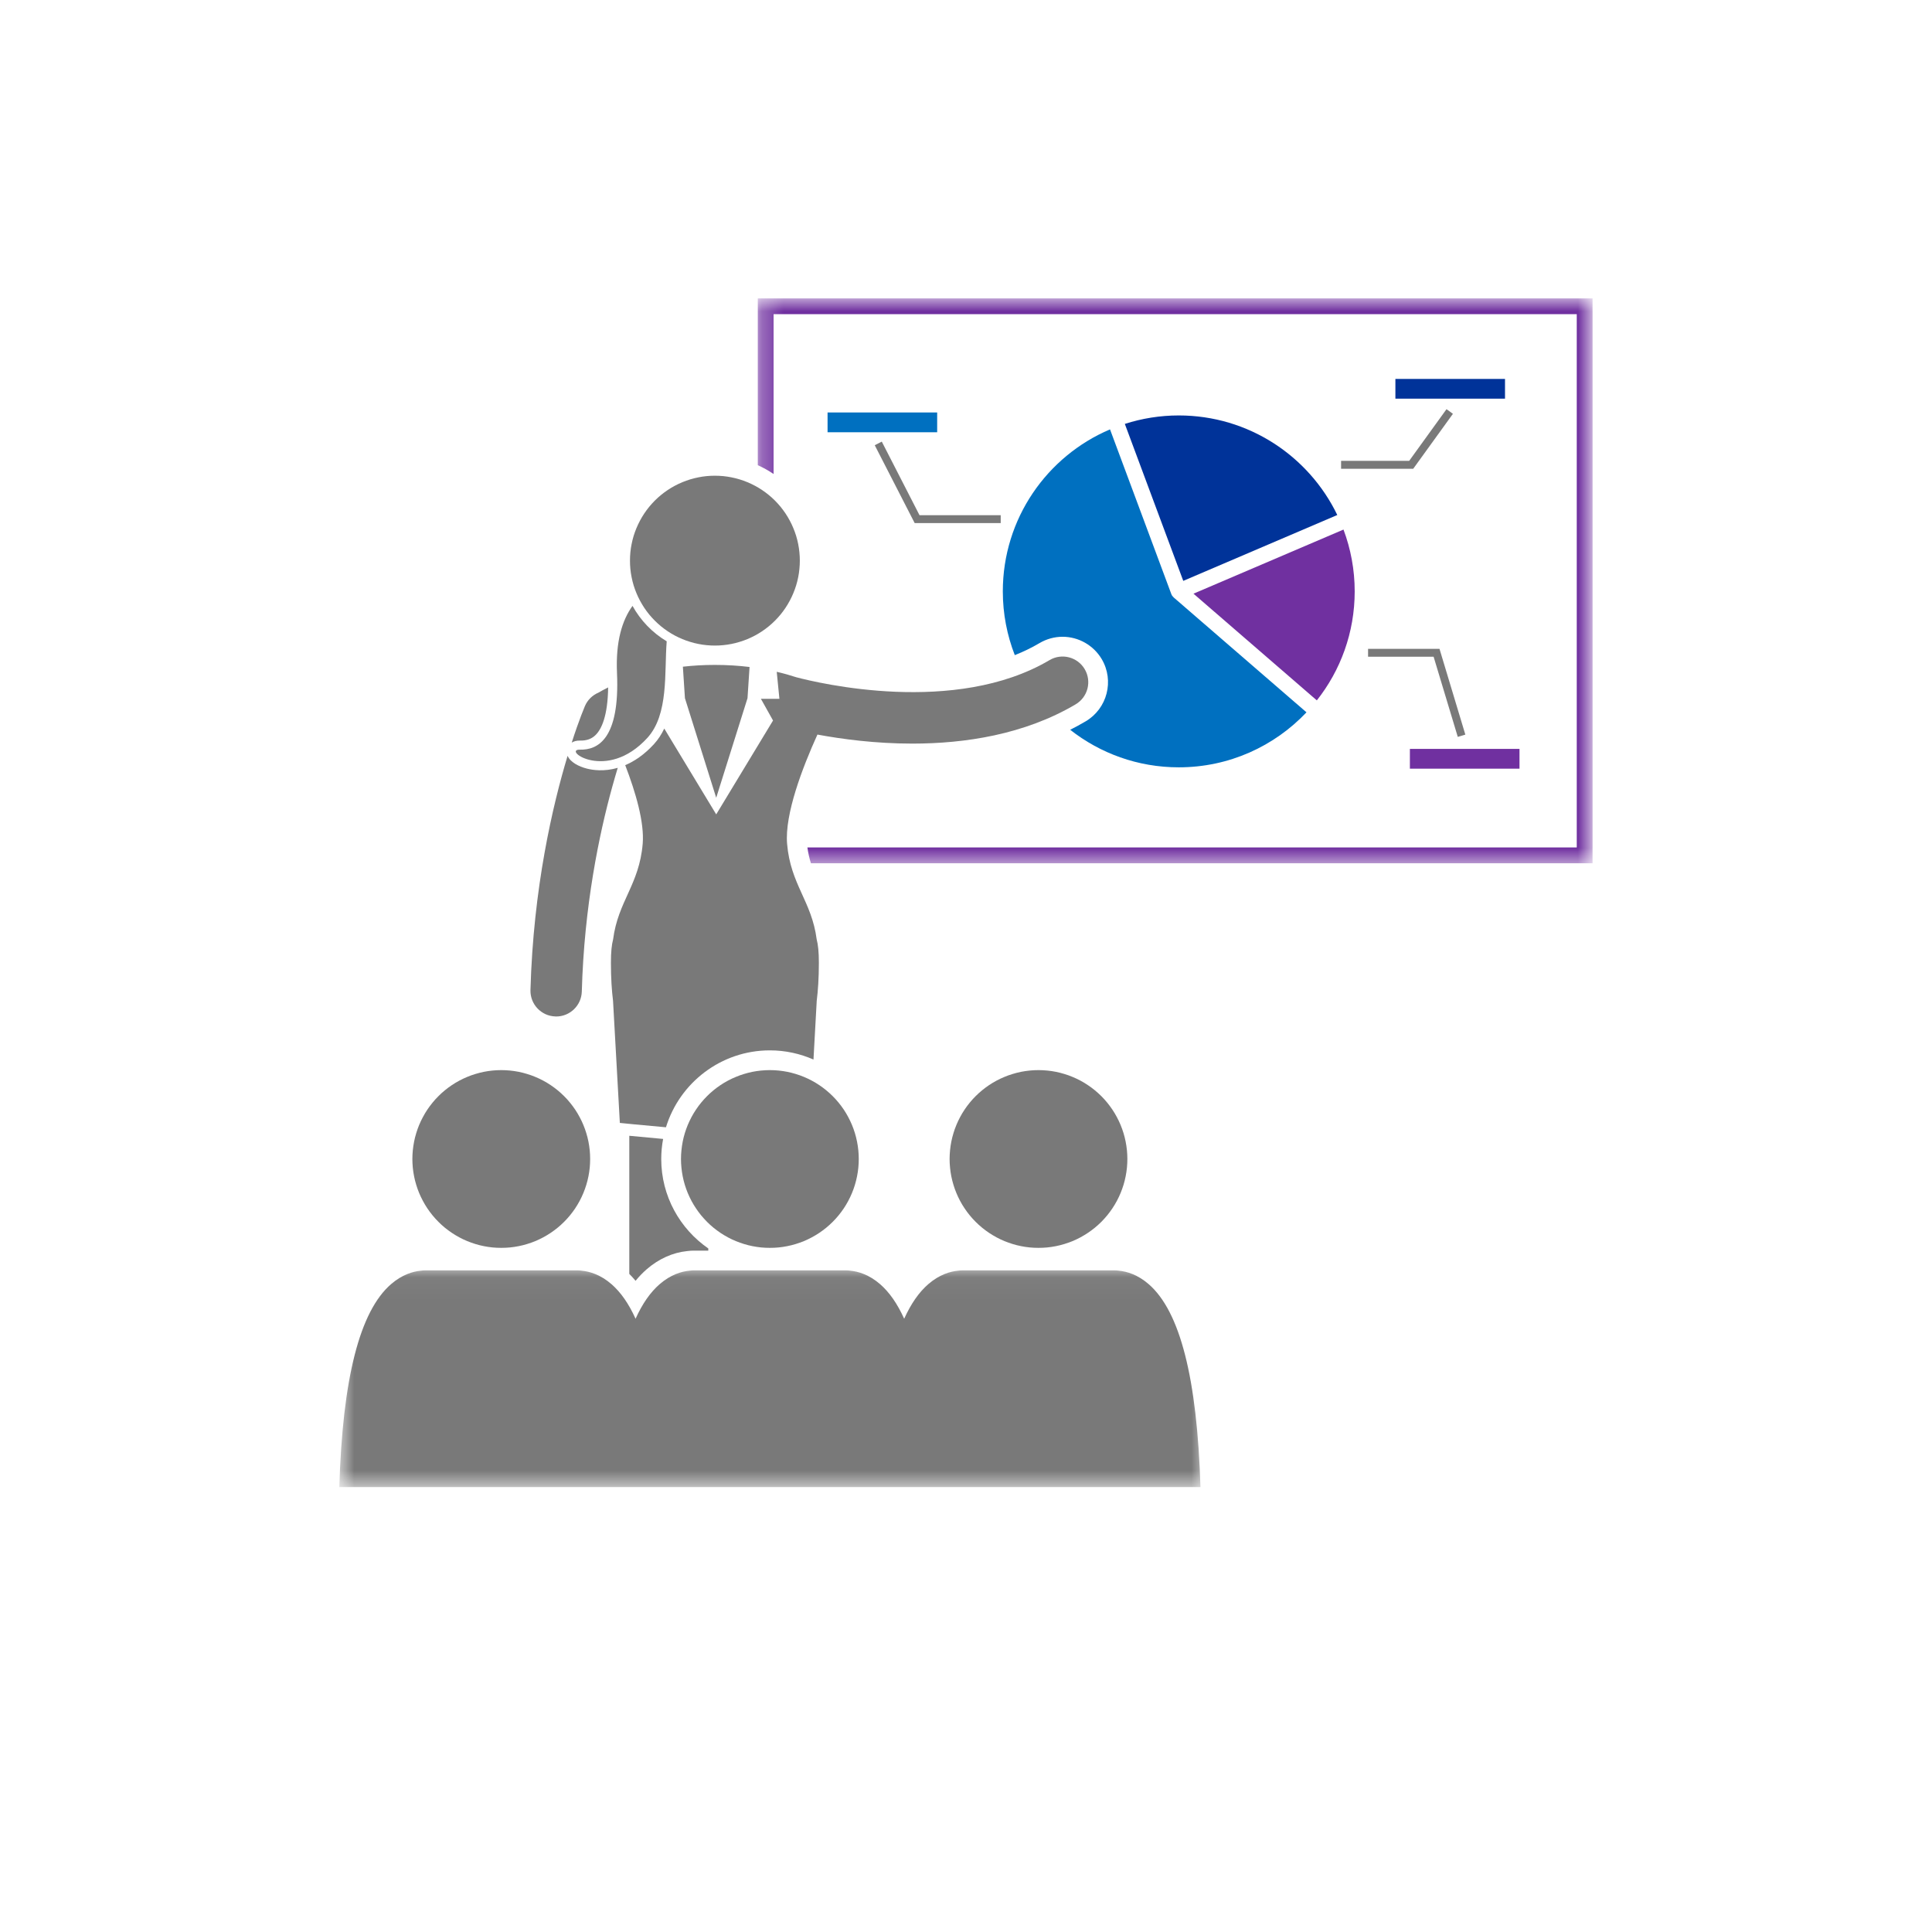
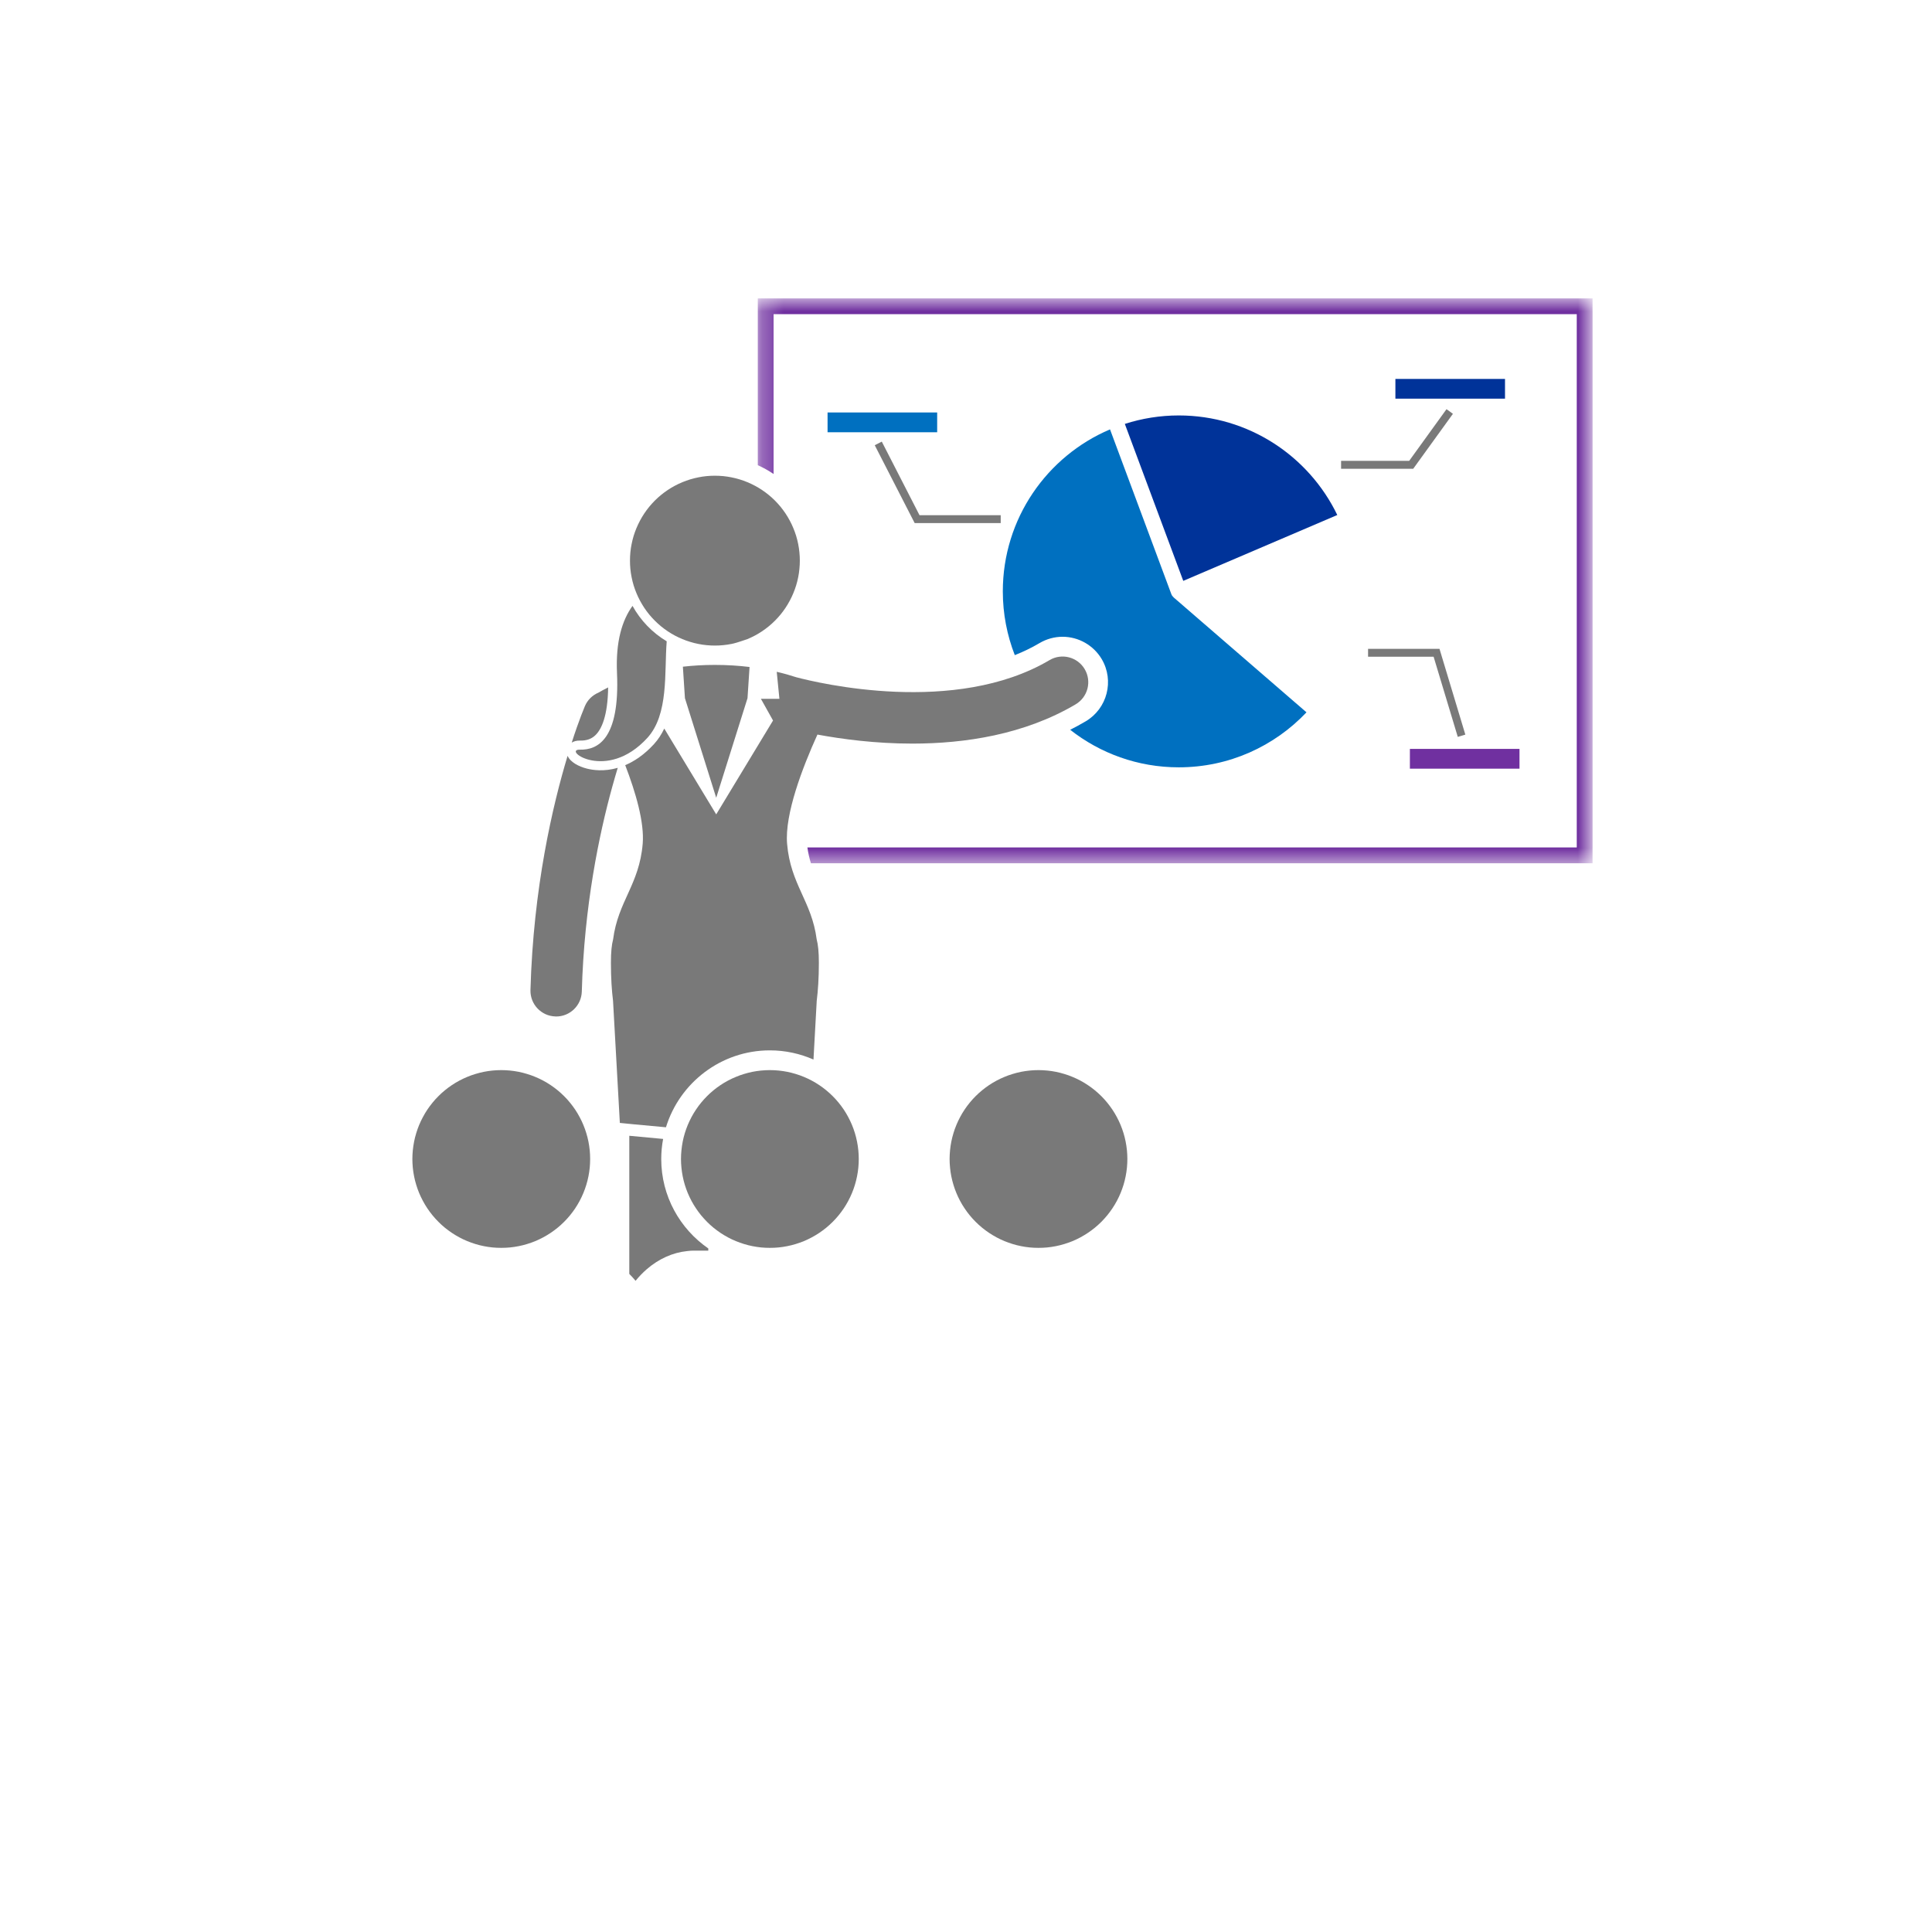
<svg xmlns="http://www.w3.org/2000/svg" width="90" height="90" viewBox="0 0 90 90" fill="none">
  <g clip-path="url(#clip0_14008_11417)">
    <path d="M60.861 33.183L54.67 27.828L54.671 27.826C54.626 27.787 54.588 27.736 54.566 27.678L51.709 20.002C48.774 21.249 46.715 24.158 46.715 27.549C46.715 28.597 46.914 29.599 47.273 30.519C47.681 30.357 48.065 30.171 48.423 29.959C48.749 29.766 49.121 29.663 49.499 29.663C50.245 29.663 50.943 30.062 51.322 30.703C51.916 31.707 51.581 33.007 50.577 33.601C50.342 33.741 50.099 33.871 49.853 33.996C51.246 35.091 53.002 35.745 54.911 35.745C57.255 35.746 59.367 34.761 60.861 33.183Z" fill="#0070C0" />
-     <path d="M61.343 32.627C62.447 31.231 63.107 29.468 63.107 27.549C63.107 26.535 62.921 25.565 62.585 24.669L55.597 27.656L61.343 32.627Z" fill="#7030A0" />
    <path d="M62.296 23.991C60.971 21.247 58.163 19.353 54.911 19.353C54.035 19.353 53.191 19.493 52.399 19.747L55.121 27.059L62.296 23.991Z" fill="#003399" />
    <mask id="mask0_14008_11417" style="mask-type:luminance" maskUnits="userSpaceOnUse" x="35" y="13" width="40" height="28">
      <path d="M35.28 13.887H74.126V40.32H35.28V13.887Z" fill="white" />
    </mask>
    <g mask="url(#mask0_14008_11417)">
      <path d="M35.301 13.9V21.67C35.559 21.787 35.805 21.924 36.037 22.081V14.636H73.452V39.478H37.612C37.648 39.746 37.706 39.987 37.776 40.214H74.188V13.9H35.301Z" fill="#7030A0" />
    </g>
    <path d="M33.364 37.163L34.822 32.524L34.917 31.071C34.422 31.01 33.883 30.974 33.303 30.974C32.77 30.974 32.272 31.005 31.811 31.057L31.907 32.524L33.364 37.163Z" fill="#797979" />
    <path d="M36.666 39.309C36.549 37.927 37.383 35.754 38.079 34.219C39.208 34.429 40.769 34.64 42.502 34.64C44.939 34.64 47.717 34.223 50.108 32.81C50.677 32.473 50.866 31.74 50.529 31.171C50.193 30.603 49.459 30.414 48.891 30.751C44.497 33.348 38.122 31.821 37.09 31.548C36.816 31.458 36.514 31.372 36.183 31.295L36.308 32.554H35.446L36.011 33.564L33.364 37.937L30.944 33.939C30.819 34.202 30.663 34.448 30.461 34.668C30.006 35.163 29.549 35.464 29.125 35.644C29.617 36.922 30.023 38.318 29.939 39.309C29.777 41.216 28.791 41.978 28.56 43.765C28.496 43.999 28.459 44.348 28.459 44.852C28.459 45.565 28.498 46.137 28.558 46.63L28.875 52.31C28.875 52.31 29.915 52.417 31.023 52.513C31.658 50.441 33.588 48.93 35.864 48.93C36.586 48.93 37.273 49.084 37.895 49.358L38.046 46.627C38.106 46.136 38.146 45.565 38.146 44.855V44.852C38.146 44.349 38.109 44 38.045 43.765C37.814 41.978 36.828 41.216 36.666 39.309Z" fill="#797979" />
    <path d="M29.607 59.665C29.771 59.465 29.944 59.285 30.126 59.127C30.686 58.642 31.338 58.348 32.012 58.28C32.12 58.266 32.215 58.259 32.309 58.259H32.995V58.157C31.672 57.243 30.803 55.717 30.803 53.991C30.803 53.671 30.834 53.359 30.891 53.056C30.284 53.003 29.706 52.948 29.315 52.909V59.343C29.415 59.444 29.513 59.55 29.607 59.665Z" fill="#797979" />
    <path d="M27.758 34.226C28.019 33.96 28.311 33.361 28.33 32.023C28.14 32.117 27.99 32.199 27.878 32.266C27.603 32.382 27.371 32.6 27.245 32.898C27.23 32.93 27.17 33.077 27.076 33.323C26.966 33.612 26.811 34.039 26.633 34.594C26.729 34.534 26.856 34.495 27.023 34.499C27.335 34.506 27.569 34.419 27.758 34.226Z" fill="#797979" />
    <path d="M27.333 35.803C26.967 35.711 26.568 35.507 26.441 35.209C25.748 37.503 24.843 41.357 24.711 46.122C24.694 46.782 25.214 47.333 25.875 47.35C25.886 47.35 25.896 47.352 25.908 47.352C26.554 47.352 27.085 46.837 27.103 46.188C27.213 42.201 27.912 38.86 28.519 36.661C28.608 36.338 28.695 36.041 28.777 35.769C28.142 35.952 27.613 35.876 27.333 35.803Z" fill="#797979" />
    <path d="M30.15 34.381C31.162 33.281 30.942 31.318 31.058 29.875C30.392 29.476 29.84 28.905 29.465 28.224C28.982 28.894 28.677 29.88 28.742 31.347C28.879 34.43 27.848 34.942 27.013 34.922C26.178 34.902 28.25 36.449 30.15 34.381Z" fill="#797979" />
-     <path d="M37.259 26.117C37.259 26.246 37.253 26.376 37.239 26.505C37.227 26.634 37.209 26.762 37.183 26.889C37.158 27.016 37.126 27.142 37.089 27.265C37.051 27.389 37.007 27.511 36.957 27.631C36.909 27.751 36.852 27.867 36.791 27.982C36.73 28.096 36.664 28.207 36.592 28.315C36.52 28.423 36.443 28.526 36.361 28.627C36.279 28.727 36.191 28.823 36.1 28.914C36.009 29.006 35.913 29.093 35.813 29.175C35.712 29.258 35.608 29.334 35.5 29.407C35.393 29.479 35.282 29.545 35.168 29.606C35.053 29.667 34.936 29.723 34.817 29.772C34.697 29.822 34.575 29.865 34.451 29.902C34.327 29.941 34.201 29.972 34.075 29.997C33.947 30.023 33.819 30.041 33.69 30.054C33.562 30.067 33.432 30.073 33.303 30.073C33.173 30.073 33.044 30.067 32.915 30.054C32.785 30.041 32.658 30.023 32.53 29.997C32.404 29.972 32.278 29.941 32.154 29.902C32.03 29.865 31.908 29.822 31.789 29.772C31.669 29.723 31.552 29.667 31.437 29.606C31.323 29.545 31.212 29.479 31.105 29.407C30.997 29.334 30.893 29.258 30.792 29.175C30.693 29.093 30.596 29.006 30.505 28.914C30.414 28.823 30.326 28.727 30.244 28.627C30.162 28.526 30.085 28.423 30.013 28.315C29.941 28.207 29.875 28.096 29.814 27.982C29.753 27.867 29.697 27.751 29.648 27.631C29.598 27.511 29.554 27.389 29.516 27.265C29.479 27.142 29.448 27.016 29.423 26.889C29.397 26.762 29.378 26.634 29.365 26.505C29.352 26.376 29.347 26.246 29.347 26.117C29.347 25.988 29.352 25.858 29.365 25.729C29.378 25.6 29.397 25.472 29.423 25.345C29.448 25.218 29.479 25.092 29.516 24.968C29.554 24.845 29.598 24.723 29.648 24.603C29.697 24.483 29.753 24.367 29.814 24.252C29.875 24.138 29.941 24.026 30.013 23.919C30.085 23.812 30.162 23.707 30.244 23.607C30.326 23.507 30.414 23.411 30.505 23.319C30.596 23.227 30.693 23.141 30.792 23.059C30.893 22.976 30.997 22.899 31.105 22.827C31.212 22.755 31.323 22.689 31.437 22.628C31.552 22.567 31.669 22.511 31.789 22.462C31.908 22.412 32.03 22.369 32.154 22.331C32.278 22.294 32.404 22.262 32.53 22.237C32.658 22.211 32.785 22.192 32.915 22.179C33.044 22.167 33.173 22.161 33.303 22.161C33.432 22.161 33.562 22.167 33.69 22.179C33.819 22.192 33.947 22.211 34.075 22.237C34.201 22.262 34.327 22.294 34.451 22.331C34.575 22.369 34.697 22.412 34.817 22.462C34.936 22.511 35.053 22.567 35.168 22.628C35.282 22.689 35.393 22.755 35.5 22.827C35.608 22.899 35.712 22.976 35.813 23.059C35.913 23.141 36.009 23.227 36.1 23.319C36.191 23.411 36.279 23.507 36.361 23.607C36.443 23.707 36.52 23.812 36.592 23.919C36.664 24.026 36.73 24.138 36.791 24.252C36.852 24.367 36.909 24.483 36.957 24.603C37.007 24.723 37.051 24.845 37.089 24.968C37.126 25.092 37.158 25.218 37.183 25.345C37.209 25.472 37.227 25.6 37.239 25.729C37.253 25.858 37.259 25.988 37.259 26.117Z" fill="#797979" />
+     <path d="M37.259 26.117C37.259 26.246 37.253 26.376 37.239 26.505C37.227 26.634 37.209 26.762 37.183 26.889C37.158 27.016 37.126 27.142 37.089 27.265C37.051 27.389 37.007 27.511 36.957 27.631C36.909 27.751 36.852 27.867 36.791 27.982C36.73 28.096 36.664 28.207 36.592 28.315C36.52 28.423 36.443 28.526 36.361 28.627C36.279 28.727 36.191 28.823 36.1 28.914C36.009 29.006 35.913 29.093 35.813 29.175C35.712 29.258 35.608 29.334 35.5 29.407C35.393 29.479 35.282 29.545 35.168 29.606C35.053 29.667 34.936 29.723 34.817 29.772C34.327 29.941 34.201 29.972 34.075 29.997C33.947 30.023 33.819 30.041 33.69 30.054C33.562 30.067 33.432 30.073 33.303 30.073C33.173 30.073 33.044 30.067 32.915 30.054C32.785 30.041 32.658 30.023 32.53 29.997C32.404 29.972 32.278 29.941 32.154 29.902C32.03 29.865 31.908 29.822 31.789 29.772C31.669 29.723 31.552 29.667 31.437 29.606C31.323 29.545 31.212 29.479 31.105 29.407C30.997 29.334 30.893 29.258 30.792 29.175C30.693 29.093 30.596 29.006 30.505 28.914C30.414 28.823 30.326 28.727 30.244 28.627C30.162 28.526 30.085 28.423 30.013 28.315C29.941 28.207 29.875 28.096 29.814 27.982C29.753 27.867 29.697 27.751 29.648 27.631C29.598 27.511 29.554 27.389 29.516 27.265C29.479 27.142 29.448 27.016 29.423 26.889C29.397 26.762 29.378 26.634 29.365 26.505C29.352 26.376 29.347 26.246 29.347 26.117C29.347 25.988 29.352 25.858 29.365 25.729C29.378 25.6 29.397 25.472 29.423 25.345C29.448 25.218 29.479 25.092 29.516 24.968C29.554 24.845 29.598 24.723 29.648 24.603C29.697 24.483 29.753 24.367 29.814 24.252C29.875 24.138 29.941 24.026 30.013 23.919C30.085 23.812 30.162 23.707 30.244 23.607C30.326 23.507 30.414 23.411 30.505 23.319C30.596 23.227 30.693 23.141 30.792 23.059C30.893 22.976 30.997 22.899 31.105 22.827C31.212 22.755 31.323 22.689 31.437 22.628C31.552 22.567 31.669 22.511 31.789 22.462C31.908 22.412 32.03 22.369 32.154 22.331C32.278 22.294 32.404 22.262 32.53 22.237C32.658 22.211 32.785 22.192 32.915 22.179C33.044 22.167 33.173 22.161 33.303 22.161C33.432 22.161 33.562 22.167 33.69 22.179C33.819 22.192 33.947 22.211 34.075 22.237C34.201 22.262 34.327 22.294 34.451 22.331C34.575 22.369 34.697 22.412 34.817 22.462C34.936 22.511 35.053 22.567 35.168 22.628C35.282 22.689 35.393 22.755 35.5 22.827C35.608 22.899 35.712 22.976 35.813 23.059C35.913 23.141 36.009 23.227 36.1 23.319C36.191 23.411 36.279 23.507 36.361 23.607C36.443 23.707 36.52 23.812 36.592 23.919C36.664 24.026 36.73 24.138 36.791 24.252C36.852 24.367 36.909 24.483 36.957 24.603C37.007 24.723 37.051 24.845 37.089 24.968C37.126 25.092 37.158 25.218 37.183 25.345C37.209 25.472 37.227 25.6 37.239 25.729C37.253 25.858 37.259 25.988 37.259 26.117Z" fill="#797979" />
    <mask id="mask1_14008_11417" style="mask-type:luminance" maskUnits="userSpaceOnUse" x="15" y="59" width="42" height="11">
      <path d="M15.806 59.04H56.16V69.327H15.806V59.04Z" fill="white" />
    </mask>
    <g mask="url(#mask1_14008_11417)">
-       <path d="M32.309 59.179C32.243 59.179 32.18 59.185 32.117 59.194C31.747 59.229 31.245 59.375 30.729 59.822C30.297 60.196 29.923 60.732 29.607 61.432C29.291 60.732 28.917 60.196 28.486 59.822C27.973 59.377 27.472 59.231 27.104 59.195C27.039 59.185 26.974 59.179 26.905 59.179H19.796C19.73 59.179 19.667 59.185 19.604 59.194C19.235 59.229 18.732 59.375 18.215 59.822C16.758 61.087 15.96 64.2 15.806 69.273H55.922C55.767 64.2 54.97 61.087 53.511 59.822C52.999 59.377 52.498 59.231 52.13 59.195C52.065 59.185 51.999 59.179 51.932 59.179H44.822C44.757 59.179 44.692 59.185 44.63 59.194C44.261 59.229 43.758 59.375 43.242 59.822C42.81 60.196 42.437 60.732 42.12 61.432C41.804 60.732 41.43 60.196 40.999 59.822C40.486 59.377 39.985 59.231 39.617 59.195C39.552 59.185 39.486 59.179 39.419 59.179H32.309Z" fill="#797979" />
-     </g>
+       </g>
    <path d="M27.491 53.99C27.491 54.126 27.485 54.261 27.472 54.397C27.458 54.532 27.438 54.665 27.412 54.798C27.385 54.931 27.353 55.062 27.313 55.192C27.274 55.322 27.228 55.449 27.176 55.575C27.124 55.7 27.067 55.822 27.002 55.942C26.938 56.062 26.869 56.178 26.794 56.29C26.718 56.404 26.637 56.512 26.551 56.617C26.466 56.721 26.375 56.822 26.278 56.918C26.183 57.014 26.082 57.105 25.977 57.191C25.872 57.276 25.764 57.357 25.651 57.433C25.539 57.508 25.422 57.577 25.302 57.642C25.183 57.706 25.06 57.764 24.936 57.816C24.81 57.867 24.683 57.913 24.553 57.952C24.423 57.992 24.292 58.025 24.159 58.051C24.025 58.077 23.891 58.098 23.756 58.111C23.621 58.124 23.486 58.13 23.351 58.13C23.215 58.13 23.08 58.124 22.945 58.111C22.81 58.098 22.676 58.077 22.543 58.051C22.41 58.025 22.279 57.992 22.149 57.952C22.019 57.913 21.892 57.867 21.766 57.816C21.641 57.764 21.519 57.706 21.399 57.642C21.279 57.577 21.163 57.508 21.051 57.433C20.938 57.357 20.829 57.276 20.724 57.191C20.619 57.105 20.519 57.014 20.424 56.918C20.327 56.822 20.236 56.721 20.151 56.617C20.064 56.512 19.984 56.404 19.908 56.29C19.833 56.178 19.764 56.062 19.7 55.942C19.635 55.822 19.578 55.7 19.525 55.575C19.474 55.449 19.428 55.322 19.389 55.192C19.349 55.062 19.316 54.931 19.29 54.798C19.264 54.665 19.244 54.532 19.23 54.397C19.217 54.261 19.21 54.126 19.21 53.99C19.21 53.855 19.217 53.72 19.23 53.585C19.244 53.45 19.264 53.316 19.29 53.182C19.316 53.049 19.349 52.918 19.389 52.789C19.428 52.658 19.474 52.531 19.525 52.406C19.578 52.281 19.635 52.158 19.7 52.039C19.764 51.919 19.833 51.802 19.908 51.69C19.984 51.577 20.064 51.469 20.151 51.364C20.236 51.259 20.327 51.158 20.424 51.063C20.519 50.967 20.619 50.876 20.724 50.79C20.829 50.704 20.938 50.623 21.051 50.548C21.163 50.472 21.279 50.403 21.399 50.339C21.519 50.275 21.641 50.217 21.766 50.166C21.892 50.113 22.019 50.068 22.149 50.029C22.279 49.989 22.41 49.956 22.543 49.929C22.676 49.903 22.81 49.883 22.945 49.87C23.08 49.857 23.215 49.85 23.351 49.85C23.486 49.85 23.621 49.857 23.756 49.87C23.891 49.883 24.025 49.903 24.159 49.929C24.292 49.956 24.423 49.989 24.553 50.029C24.683 50.068 24.81 50.113 24.936 50.166C25.06 50.217 25.183 50.275 25.302 50.339C25.422 50.403 25.539 50.472 25.651 50.548C25.764 50.623 25.872 50.704 25.977 50.79C26.082 50.876 26.183 50.967 26.278 51.063C26.375 51.158 26.466 51.259 26.551 51.364C26.637 51.469 26.718 51.577 26.794 51.69C26.869 51.802 26.938 51.919 27.002 52.039C27.067 52.158 27.124 52.281 27.176 52.406C27.228 52.531 27.274 52.658 27.313 52.789C27.353 52.918 27.385 53.049 27.412 53.182C27.438 53.316 27.458 53.45 27.472 53.585C27.485 53.72 27.491 53.855 27.491 53.99Z" fill="#797979" />
    <path d="M40.004 53.99C40.004 54.126 39.998 54.261 39.984 54.397C39.971 54.532 39.951 54.665 39.924 54.798C39.898 54.931 39.865 55.062 39.826 55.192C39.787 55.322 39.741 55.449 39.689 55.575C39.637 55.7 39.579 55.822 39.515 55.942C39.451 56.062 39.382 56.178 39.307 56.29C39.231 56.404 39.15 56.512 39.064 56.617C38.978 56.721 38.888 56.822 38.791 56.918C38.695 57.014 38.595 57.105 38.49 57.191C38.386 57.276 38.276 57.357 38.164 57.433C38.051 57.508 37.935 57.577 37.815 57.642C37.696 57.706 37.573 57.764 37.449 57.816C37.323 57.867 37.195 57.913 37.066 57.952C36.936 57.992 36.804 58.025 36.671 58.051C36.538 58.077 36.404 58.098 36.27 58.111C36.135 58.124 35.999 58.13 35.864 58.13C35.728 58.13 35.593 58.124 35.458 58.111C35.323 58.098 35.189 58.077 35.056 58.051C34.923 58.025 34.792 57.992 34.662 57.952C34.532 57.913 34.404 57.867 34.28 57.816C34.154 57.764 34.031 57.706 33.912 57.642C33.792 57.577 33.676 57.508 33.563 57.433C33.451 57.357 33.342 57.276 33.237 57.191C33.132 57.105 33.032 57.014 32.936 56.918C32.841 56.822 32.75 56.721 32.663 56.617C32.577 56.512 32.497 56.404 32.422 56.29C32.346 56.178 32.276 56.062 32.212 55.942C32.149 55.822 32.091 55.7 32.038 55.575C31.987 55.449 31.941 55.322 31.901 55.192C31.862 55.062 31.829 54.931 31.803 54.798C31.777 54.665 31.757 54.532 31.744 54.397C31.73 54.261 31.723 54.126 31.723 53.99C31.723 53.855 31.73 53.72 31.744 53.585C31.757 53.45 31.777 53.316 31.803 53.182C31.829 53.049 31.862 52.918 31.901 52.789C31.941 52.658 31.987 52.531 32.038 52.406C32.091 52.281 32.149 52.158 32.212 52.039C32.276 51.919 32.346 51.802 32.422 51.69C32.497 51.577 32.577 51.469 32.663 51.364C32.75 51.259 32.841 51.158 32.936 51.063C33.032 50.967 33.132 50.876 33.237 50.79C33.342 50.704 33.451 50.623 33.563 50.548C33.676 50.472 33.792 50.403 33.912 50.339C34.031 50.275 34.154 50.217 34.28 50.166C34.404 50.113 34.532 50.068 34.662 50.029C34.792 49.989 34.923 49.956 35.056 49.929C35.189 49.903 35.323 49.883 35.458 49.87C35.593 49.857 35.728 49.85 35.864 49.85C35.999 49.85 36.135 49.857 36.27 49.87C36.404 49.883 36.538 49.903 36.671 49.929C36.804 49.956 36.936 49.989 37.066 50.029C37.195 50.068 37.323 50.113 37.449 50.166C37.573 50.217 37.696 50.275 37.815 50.339C37.935 50.403 38.051 50.472 38.164 50.548C38.276 50.623 38.386 50.704 38.49 50.79C38.595 50.876 38.695 50.967 38.791 51.063C38.888 51.158 38.978 51.259 39.064 51.364C39.15 51.469 39.231 51.577 39.307 51.69C39.382 51.802 39.451 51.919 39.515 52.039C39.579 52.158 39.637 52.281 39.689 52.406C39.741 52.531 39.787 52.658 39.826 52.789C39.865 52.918 39.898 53.049 39.924 53.182C39.951 53.316 39.971 53.45 39.984 53.585C39.998 53.72 40.004 53.855 40.004 53.99Z" fill="#797979" />
    <path d="M52.517 53.99C52.517 54.126 52.51 54.261 52.497 54.397C52.484 54.532 52.463 54.665 52.437 54.798C52.411 54.931 52.378 55.062 52.339 55.192C52.299 55.322 52.253 55.449 52.202 55.575C52.15 55.7 52.092 55.822 52.028 55.942C51.964 56.062 51.894 56.178 51.819 56.29C51.743 56.404 51.663 56.512 51.577 56.617C51.491 56.721 51.4 56.822 51.305 56.918C51.208 57.014 51.108 57.105 51.003 57.191C50.899 57.276 50.79 57.357 50.676 57.433C50.564 57.508 50.448 57.577 50.329 57.642C50.209 57.706 50.086 57.764 49.961 57.816C49.836 57.867 49.708 57.913 49.579 57.952C49.448 57.992 49.317 58.025 49.184 58.051C49.051 58.077 48.918 58.098 48.783 58.111C48.648 58.124 48.512 58.13 48.377 58.13C48.241 58.13 48.106 58.124 47.971 58.111C47.836 58.098 47.702 58.077 47.569 58.051C47.435 58.025 47.304 57.992 47.175 57.952C47.045 57.913 46.917 57.867 46.792 57.816C46.667 57.764 46.544 57.706 46.425 57.642C46.305 57.577 46.189 57.508 46.076 57.433C45.964 57.357 45.855 57.276 45.75 57.191C45.645 57.105 45.545 57.014 45.449 56.918C45.353 56.822 45.262 56.721 45.176 56.617C45.09 56.512 45.009 56.404 44.934 56.29C44.858 56.178 44.789 56.062 44.725 55.942C44.661 55.822 44.603 55.7 44.552 55.575C44.499 55.449 44.454 55.322 44.415 55.192C44.376 55.062 44.342 54.931 44.316 54.798C44.289 54.665 44.27 54.532 44.257 54.397C44.243 54.261 44.236 54.126 44.236 53.99C44.236 53.855 44.243 53.72 44.257 53.585C44.27 53.45 44.289 53.316 44.316 53.182C44.342 53.049 44.376 52.918 44.415 52.789C44.454 52.658 44.499 52.531 44.552 52.406C44.603 52.281 44.661 52.158 44.725 52.039C44.789 51.919 44.858 51.802 44.934 51.69C45.009 51.577 45.09 51.469 45.176 51.364C45.262 51.259 45.353 51.158 45.449 51.063C45.545 50.967 45.645 50.876 45.75 50.79C45.855 50.704 45.964 50.623 46.076 50.548C46.189 50.472 46.305 50.403 46.425 50.339C46.544 50.275 46.667 50.217 46.792 50.166C46.917 50.113 47.045 50.068 47.175 50.029C47.304 49.989 47.435 49.956 47.569 49.929C47.702 49.903 47.836 49.883 47.971 49.87C48.106 49.857 48.241 49.85 48.377 49.85C48.512 49.85 48.648 49.857 48.783 49.87C48.918 49.883 49.051 49.903 49.184 49.929C49.317 49.956 49.448 49.989 49.579 50.029C49.708 50.068 49.836 50.113 49.961 50.166C50.086 50.217 50.209 50.275 50.329 50.339C50.448 50.403 50.564 50.472 50.676 50.548C50.79 50.623 50.899 50.704 51.003 50.79C51.108 50.876 51.208 50.967 51.305 51.063C51.4 51.158 51.491 51.259 51.577 51.364C51.663 51.469 51.743 51.577 51.819 51.69C51.894 51.802 51.964 51.919 52.028 52.039C52.092 52.158 52.15 52.281 52.202 52.406C52.253 52.531 52.299 52.658 52.339 52.789C52.378 52.918 52.411 53.049 52.437 53.182C52.463 53.316 52.484 53.45 52.497 53.585C52.51 53.72 52.517 53.855 52.517 53.99Z" fill="#797979" />
    <path d="M38.551 19.215H43.657V20.136H38.551V19.215Z" fill="#0070C0" />
    <path d="M65.003 17.651H70.109V18.571H65.003V17.651Z" fill="#003399" />
    <path d="M41.077 20.572L40.749 20.74L42.609 24.367H46.617V23.999H42.834L41.077 20.572Z" fill="#797979" />
    <path d="M67.683 19.277L67.384 19.061L65.645 21.468H62.473V21.837H65.833L67.683 19.277Z" fill="#797979" />
    <path d="M67.909 34.327L68.261 34.221L67.057 30.225H63.73V30.593H66.783L67.909 34.327Z" fill="#797979" />
    <path d="M65.678 34.887H70.784V35.807H65.678V34.887Z" fill="#7030A0" />
  </g>
  <defs>
    <clipPath id="clip0_14008_11417">
      <rect width="90" height="90" rx="10" fill="white" />
    </clipPath>
  </defs>
</svg>